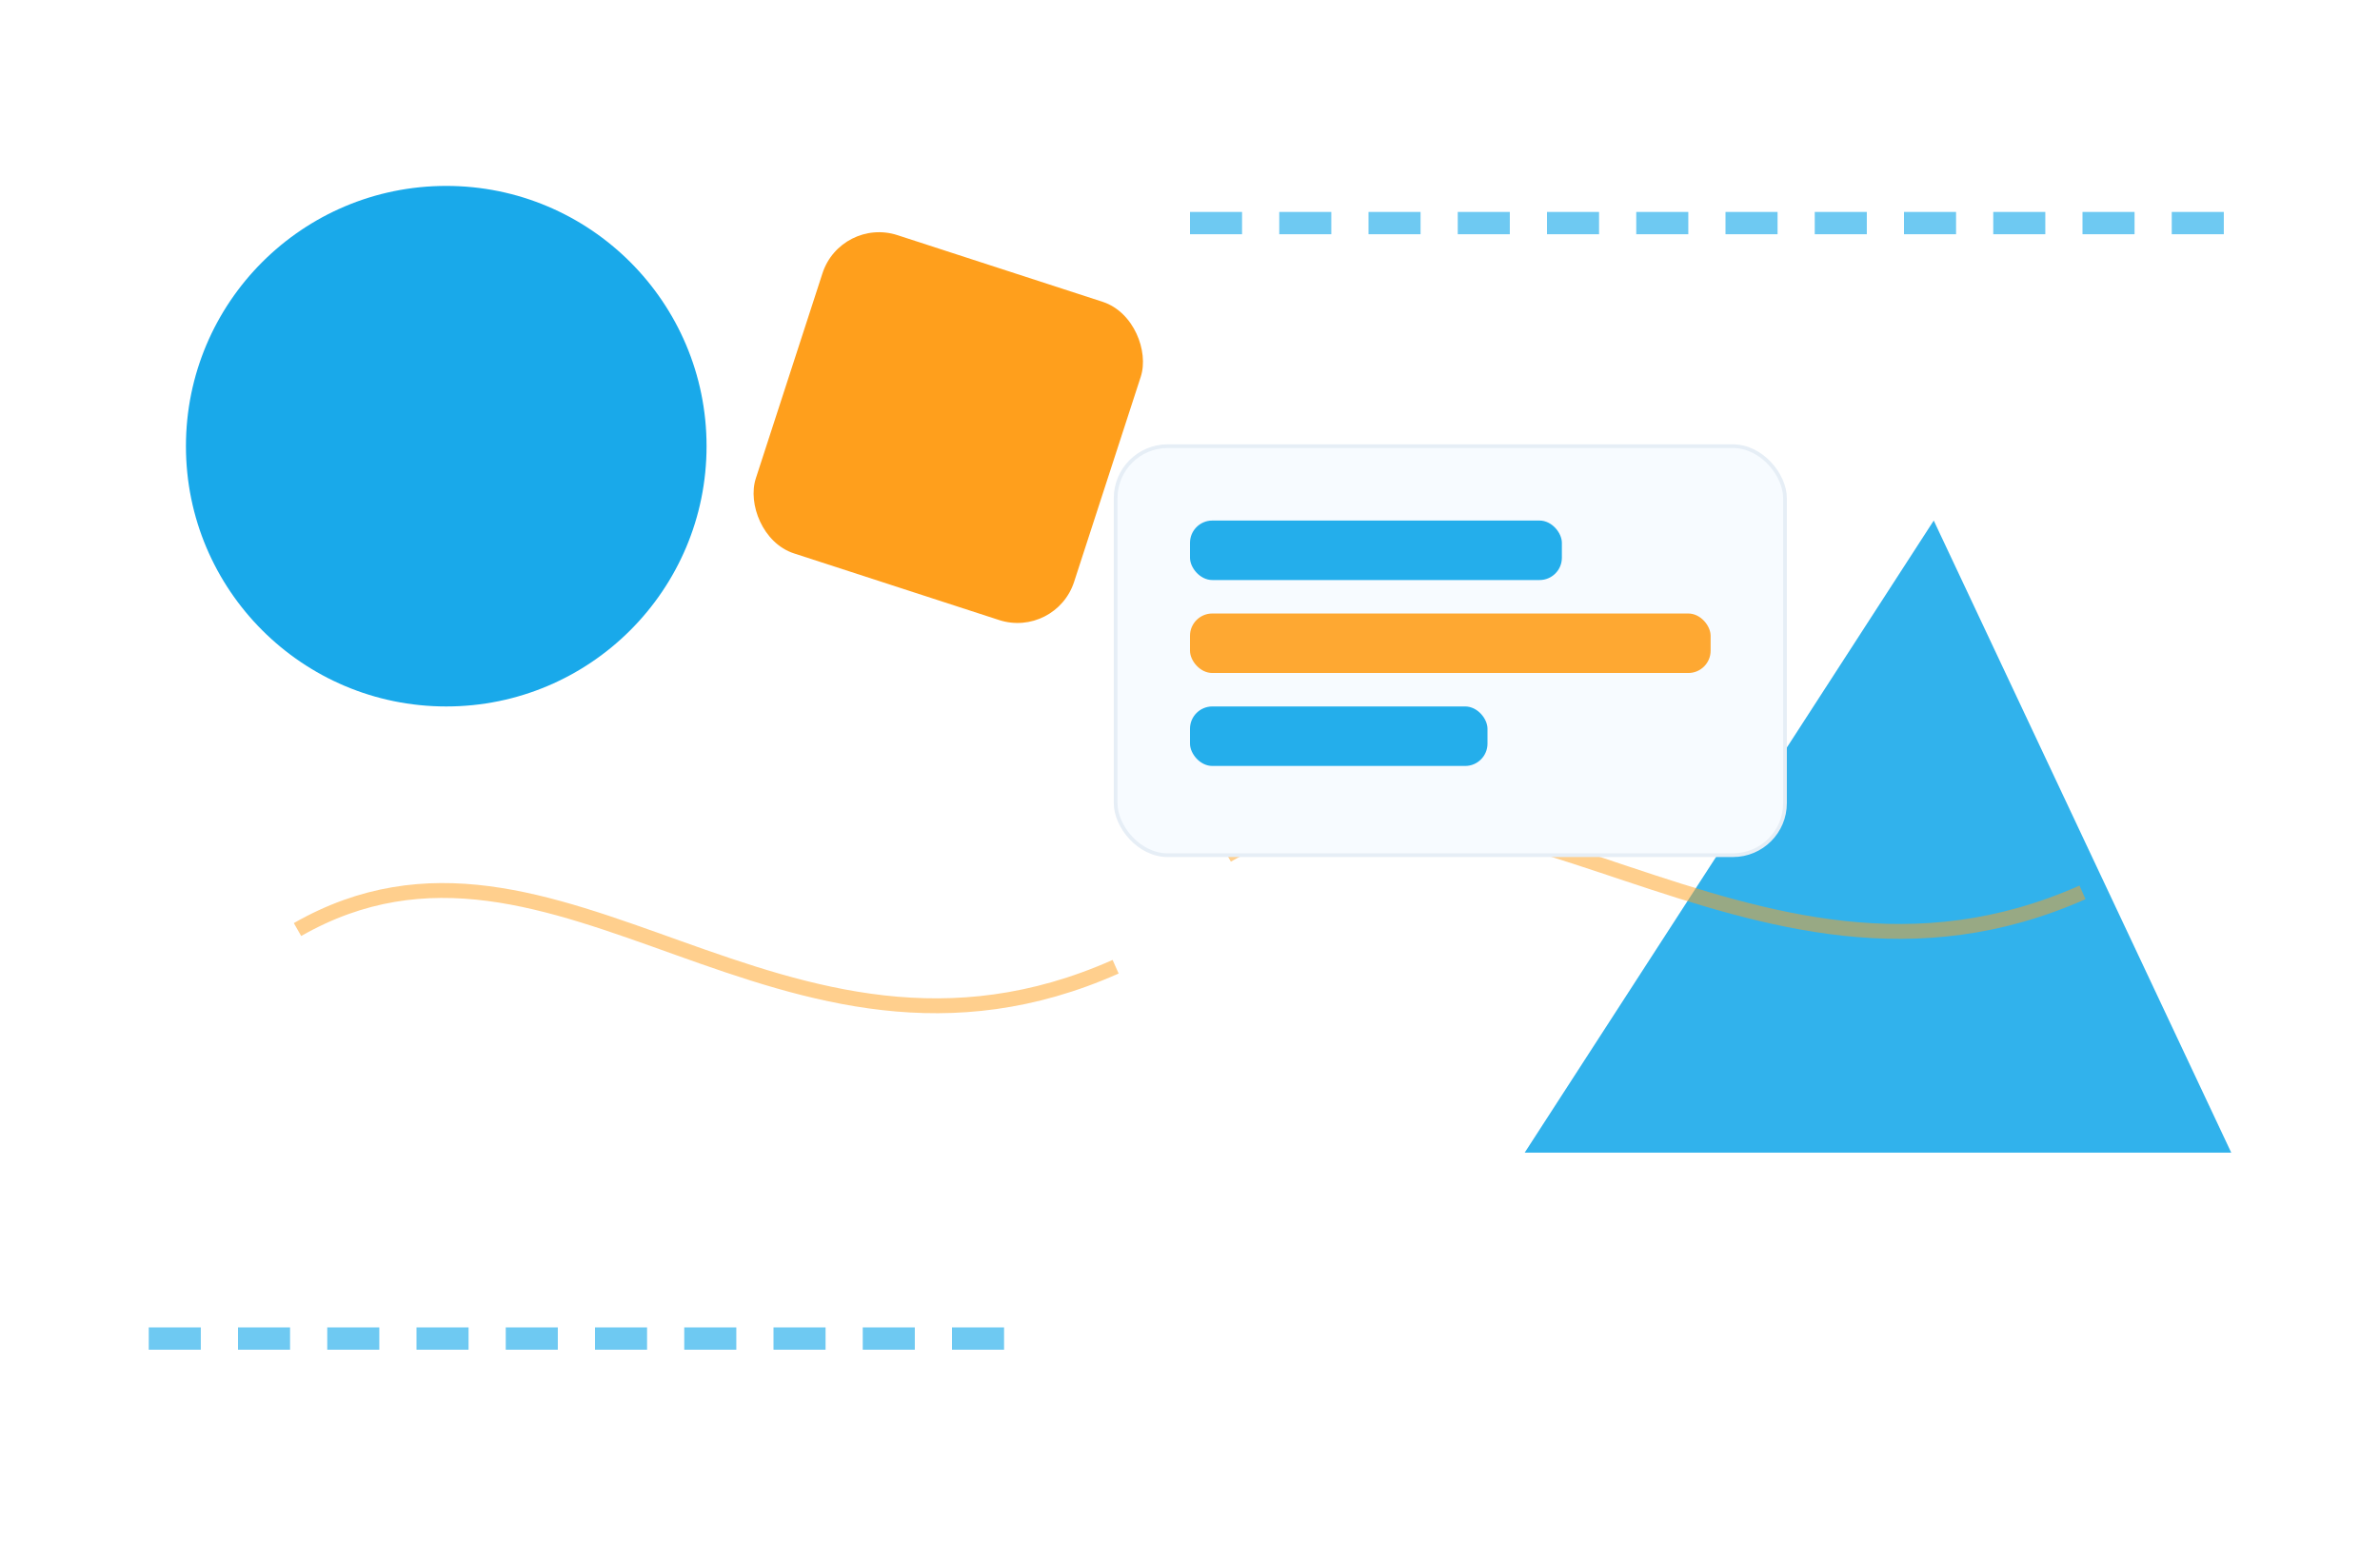
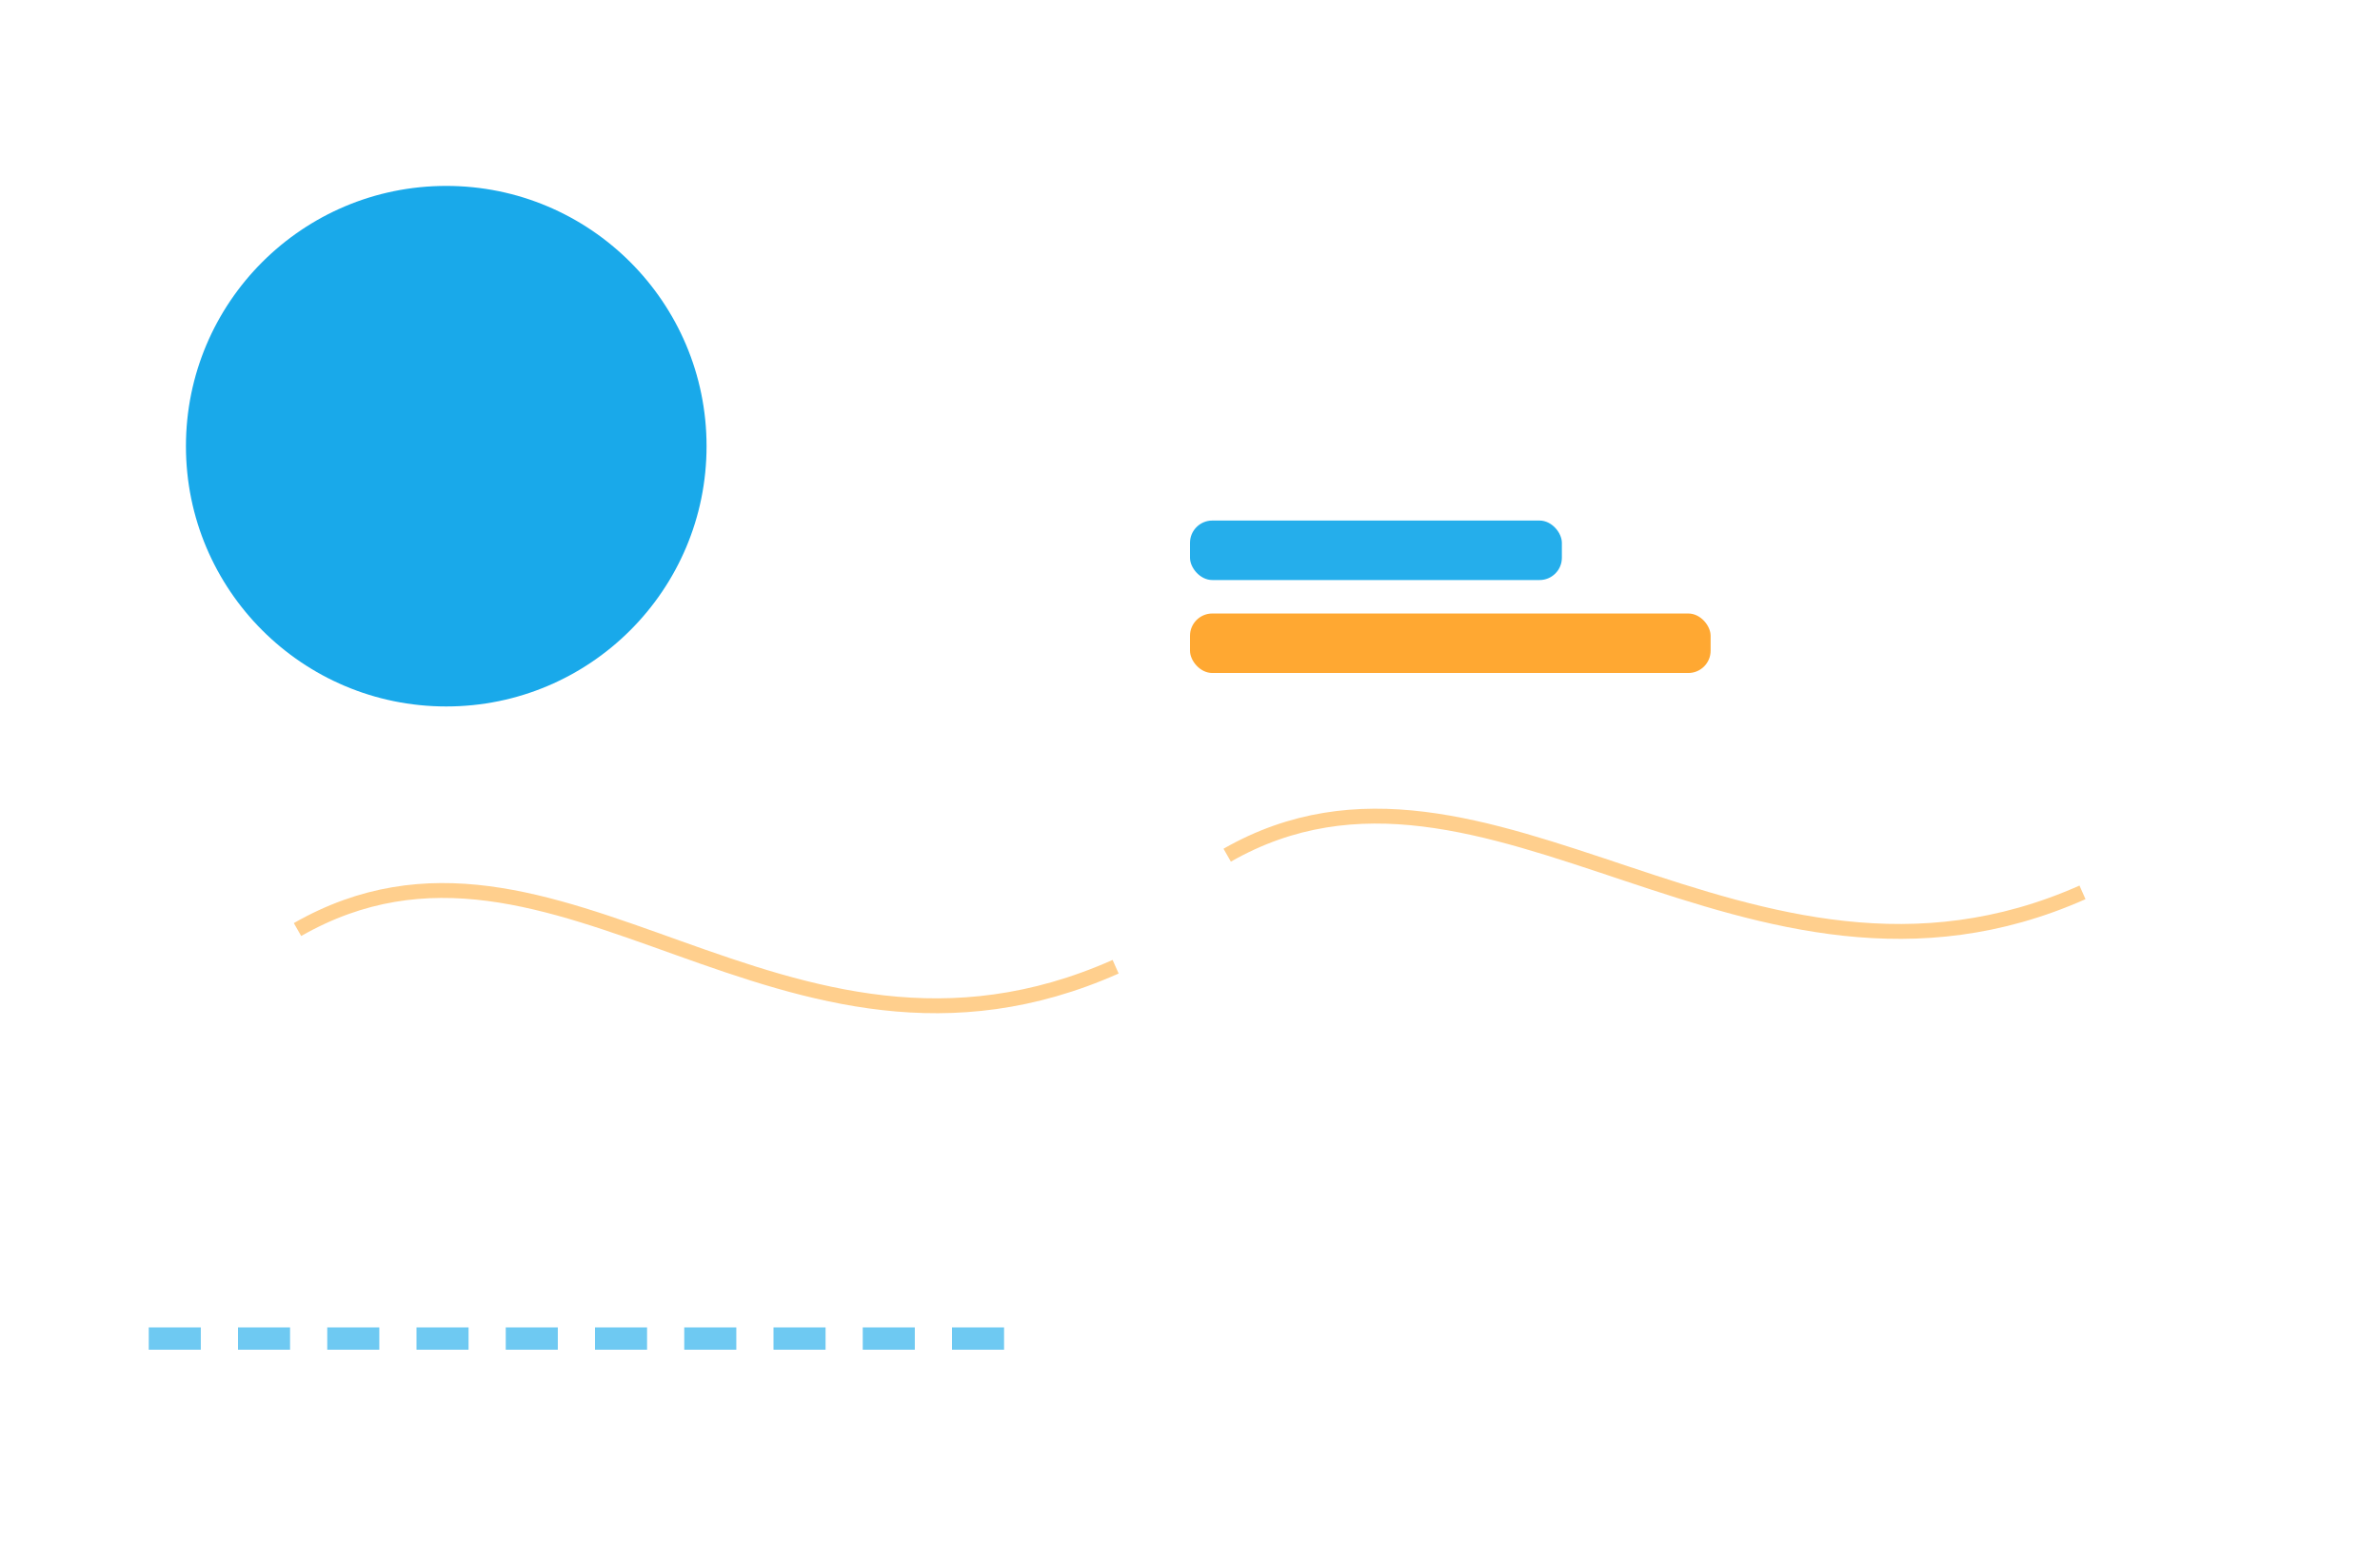
<svg xmlns="http://www.w3.org/2000/svg" viewBox="0 0 640 420">
  <rect width="640" height="420" fill="white" />
  <circle cx="120" cy="120" r="70" fill="#0ea5e9" opacity=".95" />
-   <rect x="210" y="70" width="90" height="90" rx="16" fill="#ff9f1c" transform="rotate(18 255 115)" />
-   <path d="M410 310 L520 140 L600 310 Z" fill="#0ea5e9" opacity=".85" />
+   <path d="M410 310 L520 140 Z" fill="#0ea5e9" opacity=".85" />
  <g stroke="#0ea5e9" stroke-width="6" stroke-dasharray="14 10" opacity=".6">
    <line x1="40" y1="360" x2="280" y2="360" />
-     <line x1="320" y1="60" x2="600" y2="60" />
  </g>
  <g fill="none" stroke="#ff9f1c" stroke-width="4" opacity=".5">
    <path d="M80,250 C150,210 210,300 300,260" />
    <path d="M330,230 C400,190 470,280 560,240" />
  </g>
  <g>
-     <rect x="300" y="120" width="180" height="110" rx="14" fill="#f7fbff" stroke="#e6eef6" />
    <rect x="320" y="140" width="100" height="16" rx="6" fill="#0ea5e9" opacity=".9" />
    <rect x="320" y="165" width="140" height="16" rx="6" fill="#ff9f1c" opacity=".9" />
-     <rect x="320" y="190" width="80" height="16" rx="6" fill="#0ea5e9" opacity=".9" />
  </g>
</svg>